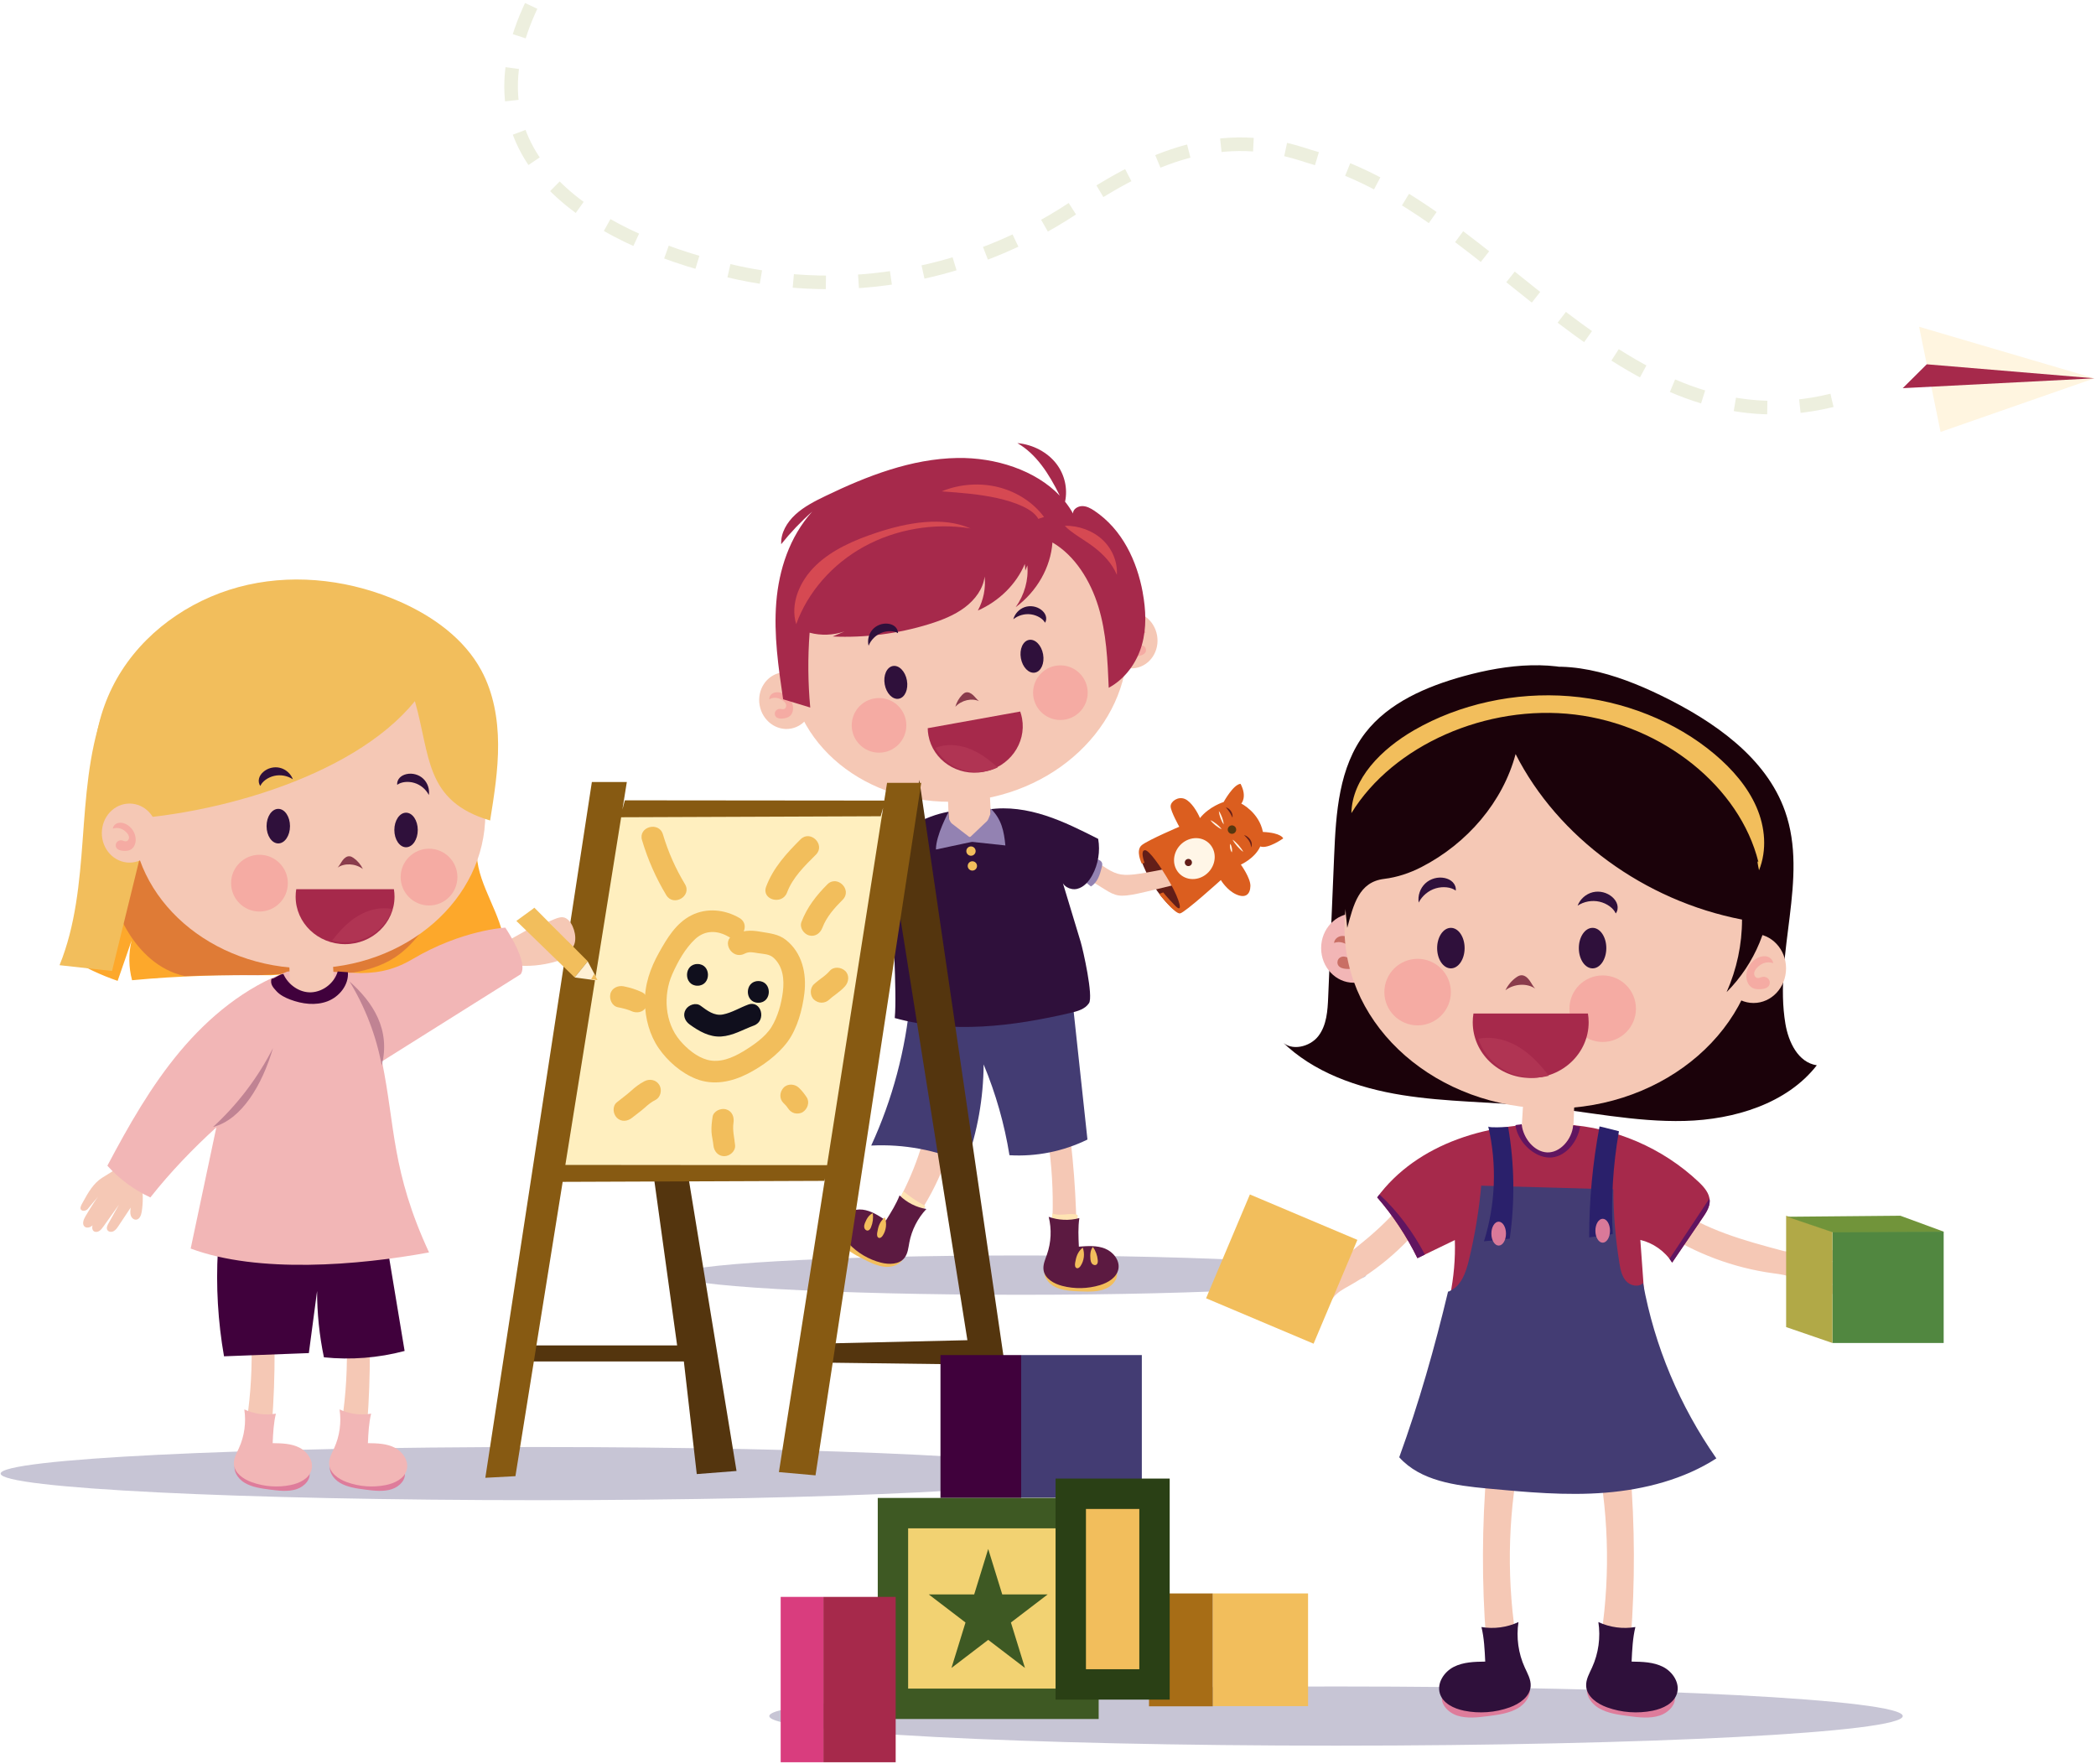
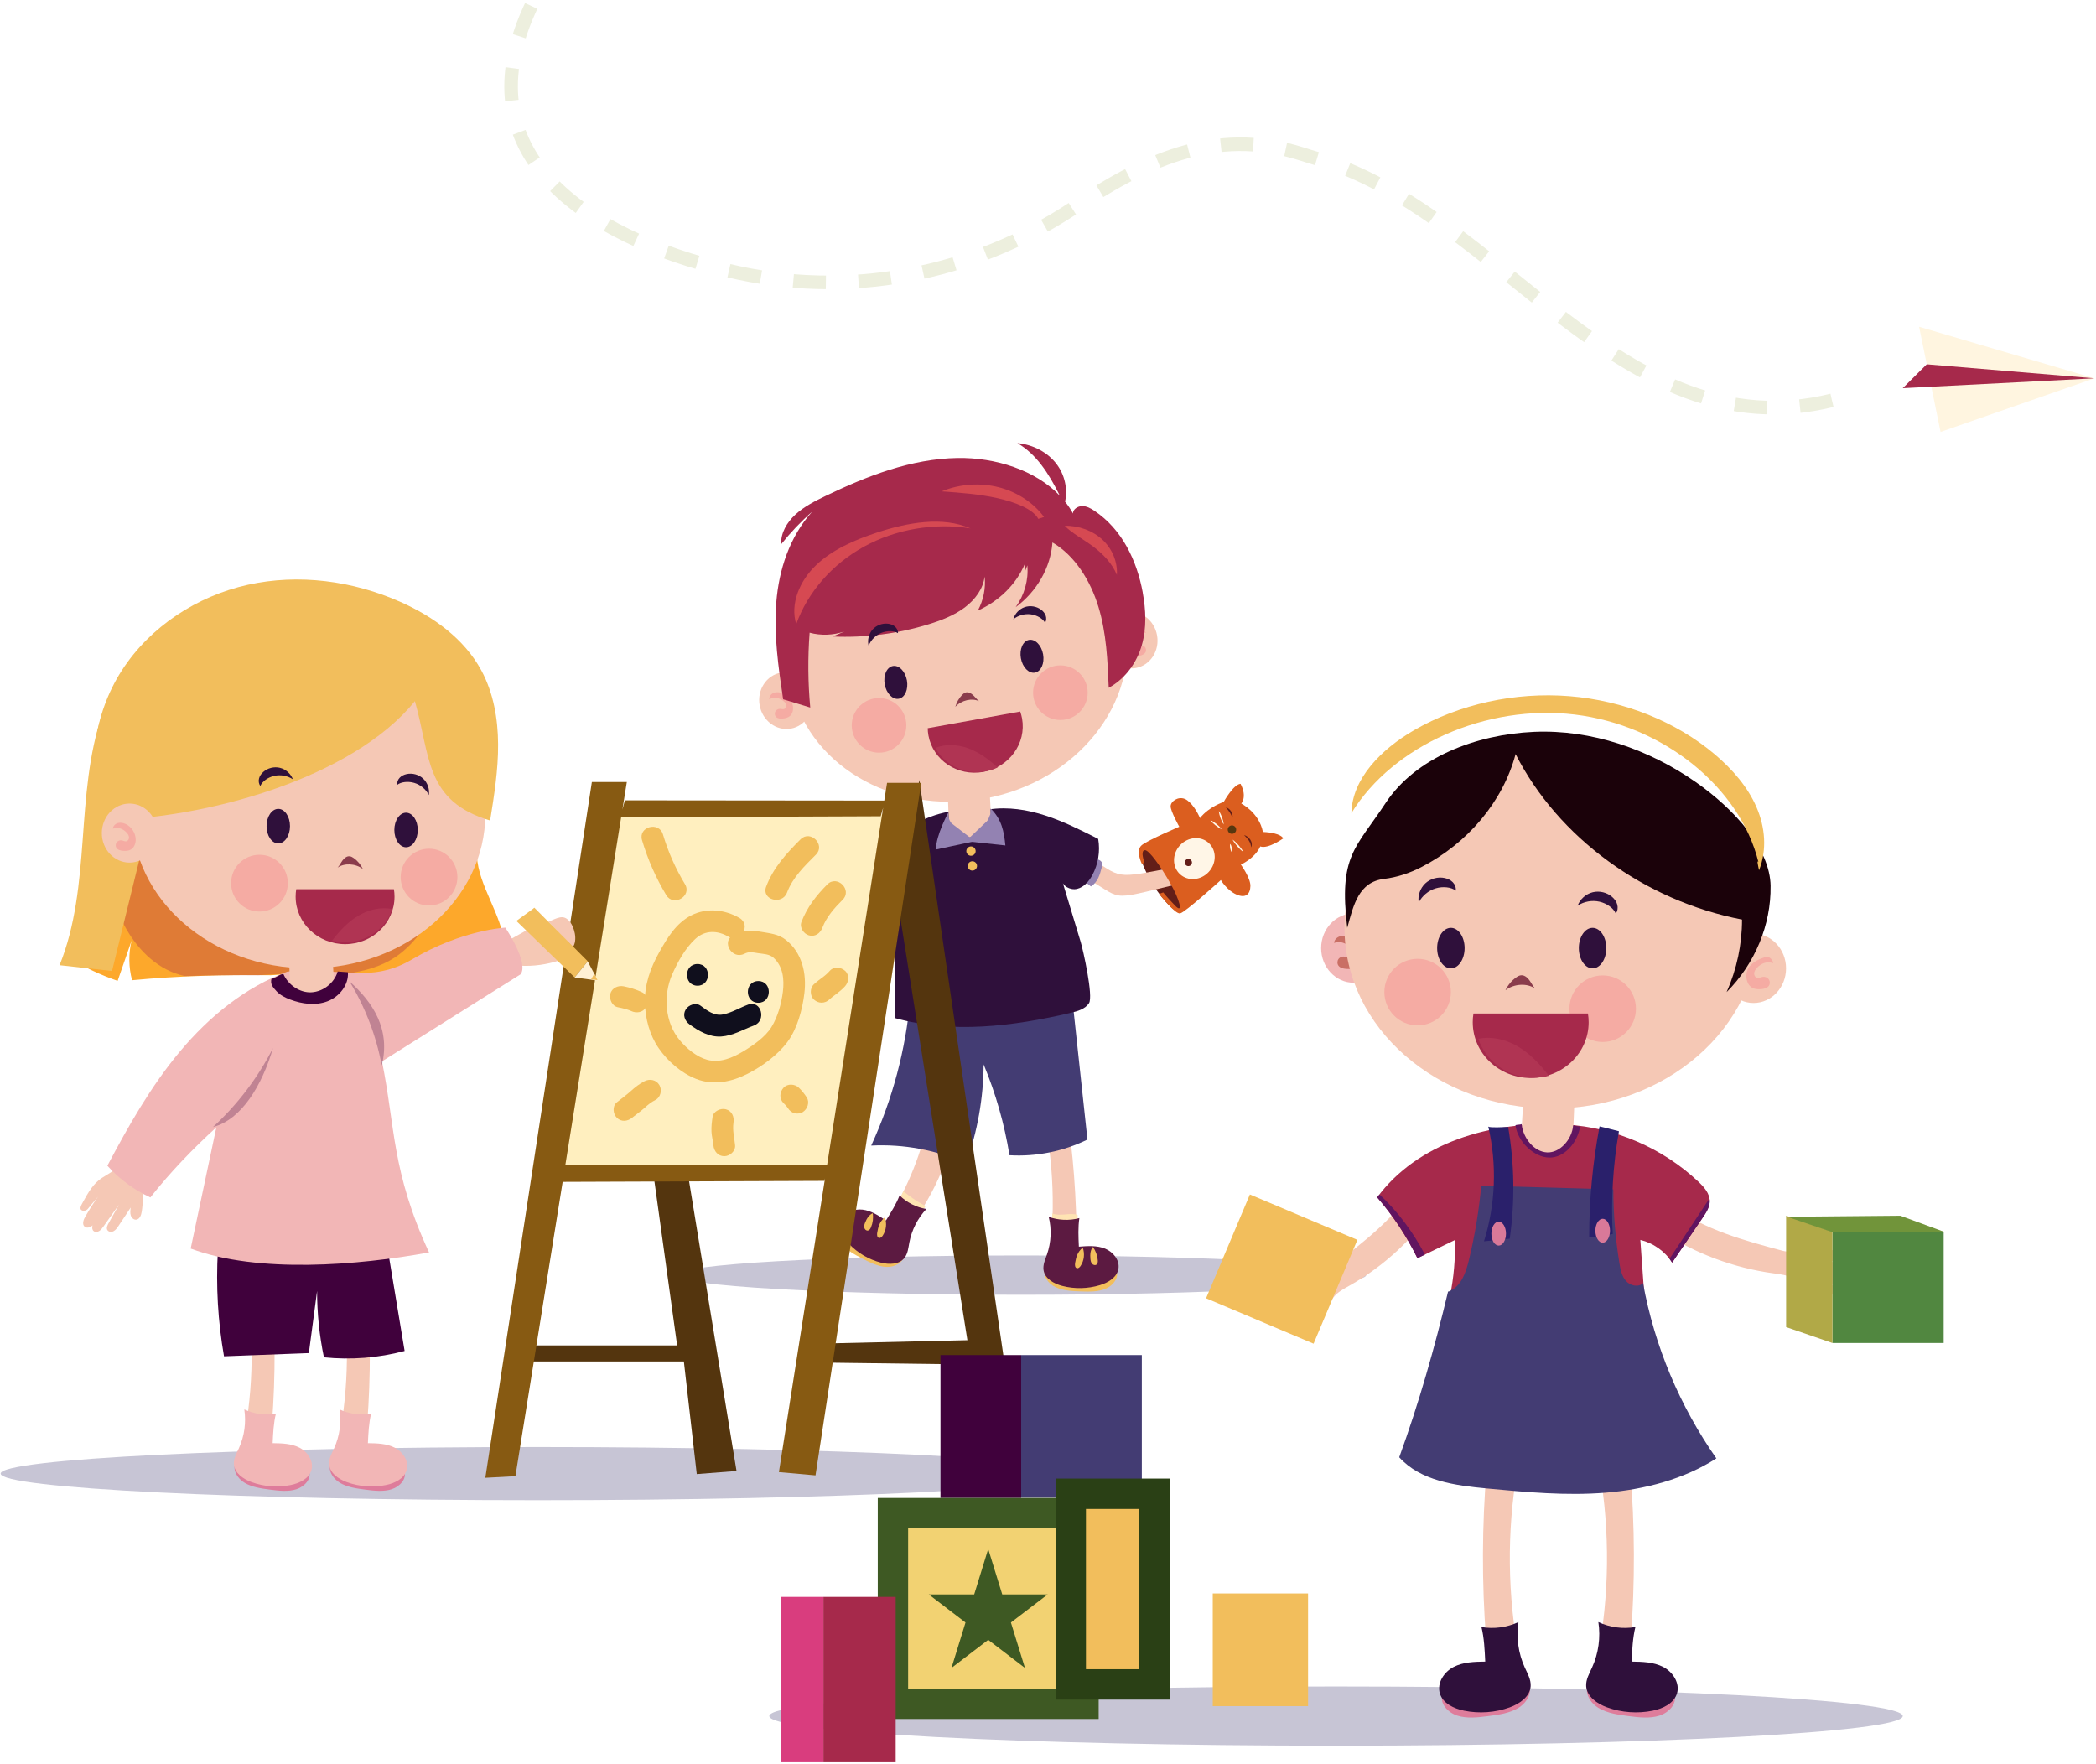
<svg xmlns="http://www.w3.org/2000/svg" width="771" height="649" viewBox="0 0 771 649" fill="none">
  <path opacity="0.3" d="M0.236 542.055C0.236 547.452 88.7 551.833 197.829 551.833C306.958 551.833 395.416 547.452 395.416 542.055C395.416 536.658 306.953 532.277 197.829 532.277C88.705 532.277 0.236 536.653 0.236 542.055Z" fill="#433C73" />
  <path opacity="0.3" d="M282.979 631.24C282.979 637.25 376.31 642.125 491.45 642.125C606.589 642.125 699.915 637.25 699.915 631.24C699.915 625.231 606.584 620.356 491.45 620.356C376.315 620.356 282.979 625.226 282.979 631.24Z" fill="#433C73" />
  <path opacity="0.3" d="M248.745 469.045C248.745 473.042 305.554 476.278 375.634 476.278C445.715 476.278 502.524 473.037 502.524 469.045C502.524 465.053 445.715 461.811 375.634 461.811C305.554 461.811 248.745 465.048 248.745 469.045Z" fill="#433C73" />
  <path d="M599.664 540.49C601.387 561.2 601.461 582.049 599.882 602.77C599.754 604.415 599.594 606.134 598.701 607.523C596.525 610.897 591.568 610.53 587.626 609.758C592.015 587.074 592.281 563.59 588.403 540.809" fill="#F5C8B5" />
  <path d="M615.924 623.427C616.946 626.615 613.988 629.942 610.419 631.081C606.85 632.22 602.903 631.746 599.142 631.262C595.302 630.767 591.312 630.224 588.105 628.313C584.897 626.402 582.738 622.703 584.201 619.563" fill="#DE7C9B" />
  <path d="M601.573 598.49C596.988 599.278 592.169 598.634 587.951 596.665C588.812 602.301 587.999 608.188 585.632 613.373C584.626 615.581 583.312 617.812 583.461 620.233C583.701 624.098 587.504 626.722 591.142 628.036C596.493 629.968 602.376 630.399 607.946 629.266C611.717 628.499 615.776 626.578 616.877 622.889C618.01 619.089 615.318 614.991 611.791 613.17C608.265 611.355 604.137 611.259 600.174 611.206C600.382 606.836 600.584 602.461 601.568 598.485L601.573 598.49Z" fill="#2F103B" />
  <path d="M546.844 540.49C545.12 561.2 545.046 582.049 546.626 602.77C546.753 604.415 546.913 606.134 547.807 607.523C549.982 610.897 554.94 610.53 558.881 609.758C554.493 587.074 554.227 563.59 558.105 540.809" fill="#F5C8B5" />
  <path d="M530.583 623.427C529.562 626.615 532.519 629.942 536.088 631.081C539.658 632.22 543.604 631.746 547.365 631.262C551.206 630.767 555.195 630.224 558.402 628.313C561.61 626.402 563.77 622.703 562.307 619.563" fill="#DE7C9B" />
  <path d="M544.934 598.49C549.519 599.278 554.339 598.634 558.557 596.665C557.695 602.301 558.509 608.188 560.876 613.373C561.881 615.581 563.195 617.812 563.046 620.233C562.807 624.098 559.003 626.722 555.365 628.036C550.014 629.968 544.131 630.399 538.562 629.266C534.79 628.499 530.732 626.578 529.631 622.889C528.498 619.089 531.189 614.991 534.716 613.17C538.243 611.355 542.37 611.259 546.333 611.206C546.126 606.836 545.924 602.461 544.94 598.485L544.934 598.49Z" fill="#2F103B" />
-   <path d="M557.748 247.795C575.094 241.525 594.525 247.811 611.063 255.864C630.446 265.306 649.664 278.629 656.627 298.424C665.372 323.28 652.404 350.686 656.749 376.591C657.867 383.25 661.377 390.813 668.303 391.857C657.34 405.94 638.026 411.838 619.744 412.327C601.456 412.817 583.408 408.777 565.217 406.946C548.754 405.285 532.094 405.429 515.764 402.816C499.434 400.202 483.008 394.475 471.497 383.037C474.928 386.795 481.859 385.139 484.944 381.116C488.029 377.092 488.359 371.764 488.567 366.771C489.295 349.451 490.024 332.132 490.758 314.807C491.423 299.03 492.46 282.184 502.269 269.517C510.806 258.493 524.663 252.516 538.397 248.726C554.429 244.303 572.211 242.371 587.376 249.051" fill="#1B020A" />
  <path d="M660.765 459.161C663.356 457.287 666.249 455.834 669.303 454.881C670.468 454.519 671.984 454.333 672.686 455.334C673.234 456.111 672.92 457.255 672.244 457.926C671.569 458.597 670.627 458.916 669.718 459.209C672.287 459.592 674.861 459.975 677.43 460.364C678.308 460.497 679.223 460.646 679.92 461.194C680.617 461.742 680.957 462.839 680.404 463.536C679.893 464.175 678.941 464.175 678.127 464.121C675.627 463.946 673.133 463.775 670.632 463.6C673.744 464.175 676.856 464.75 679.968 465.319C680.68 465.452 681.415 465.59 682.021 465.99C682.627 466.389 683.074 467.123 682.909 467.831C682.75 468.529 682.058 468.992 681.356 469.109C680.654 469.226 679.941 469.061 679.244 468.896C676.18 468.167 673.117 467.443 670.053 466.714C673.388 467.161 676.696 467.826 679.952 468.71C680.696 468.912 681.457 469.135 682.058 469.614C682.659 470.093 683.058 470.908 682.845 471.648C682.473 472.909 680.787 473.09 679.478 472.962C676.356 472.648 671.409 472.201 668.468 471.115C670.664 471.658 673.707 472.606 676.633 473.33C677.399 473.521 678.079 474.266 678.085 475.054C678.09 476.326 676.473 476.14 675.202 476.06C671.537 475.842 667.68 475.56 664.611 473.548C662.845 472.393 661.313 471.254 659.483 470.205C657.34 468.976 654.797 468.715 652.35 468.38C637.685 466.394 623.483 461.072 611.126 452.933C612.547 449.905 613.972 446.871 615.392 443.842C627.206 452.406 641.653 456.329 655.749 460.087C657.776 460.624 659.547 460.465 660.776 459.155L660.765 459.161Z" fill="#F5C8B5" />
  <path d="M484.944 466.581C481.8 465.612 478.529 465.175 475.311 465.303C474.082 465.351 472.598 465.708 472.327 466.974C472.12 467.959 472.854 469.008 473.747 469.444C474.641 469.881 475.641 469.865 476.604 469.838C474.354 471.147 472.098 472.457 469.848 473.771C469.082 474.218 468.279 474.697 467.848 475.507C467.417 476.316 467.518 477.545 468.306 478.051C469.029 478.519 469.923 478.173 470.662 477.827C472.928 476.757 475.194 475.687 477.46 474.612C474.779 476.31 471.694 477.604 469.013 479.302C468.396 479.69 467.763 480.095 467.359 480.717C466.949 481.34 466.816 482.245 467.242 482.905C467.657 483.554 468.487 483.778 469.189 483.645C469.891 483.512 470.705 483.155 471.332 482.804C474.412 481.079 477.3 480.334 479.875 478.498C476.79 480.228 471.231 483.299 470.859 484.007C470.487 484.715 470.077 485.162 470.38 485.944C470.62 486.551 471.8 487.067 472.971 486.466C475.763 485.029 480.077 482.538 482.402 480.382C480.561 481.723 478.088 483.767 475.636 485.55C474.992 486.019 474.646 487.019 474.955 487.818C475.444 489.111 476.88 488.339 478.034 487.807C481.37 486.269 484.715 484.672 486.949 481.734C488.258 480.009 489.136 479.025 490.439 477.311C491.965 475.299 494.237 474.123 496.391 472.909C509.311 465.644 520.503 455.164 528.886 442.485C526.381 439.925 523.875 437.365 521.375 434.805C513.673 447.717 501.705 456.867 490.003 465.729C488.322 467.001 486.604 467.475 484.949 466.586L484.944 466.581Z" fill="#F5C8B5" />
  <path d="M575.929 413.658C594.009 414.685 611.643 422.291 624.808 434.735C626.834 436.652 628.882 438.967 628.903 441.756C628.919 444.002 627.611 446.014 626.345 447.866C622.589 453.386 618.834 458.905 615.079 464.43C612.44 460.209 607.983 457.165 603.387 456.095C603.983 464.366 604.579 472.643 605.174 480.914C581.243 479.498 557.307 478.083 533.376 476.667C534.769 469.928 535.37 463.025 535.158 456.148C530.567 458.368 525.971 460.587 521.381 462.807C517.445 454.754 512.455 447.217 506.588 440.447C521.126 420.721 547.876 412.061 575.924 413.658H575.929Z" fill="#A6294B" />
  <path d="M579.206 403.396C578.929 410.47 578.647 417.543 578.371 424.622C571.988 424.255 565.61 423.888 559.227 423.521C559.647 416.458 560.073 409.395 560.493 402.326" fill="#F5C8B5" />
  <path d="M497.928 361.491C504.532 361.491 509.886 355.789 509.886 348.754C509.886 341.72 504.532 336.017 497.928 336.017C491.324 336.017 485.971 341.72 485.971 348.754C485.971 355.789 491.324 361.491 497.928 361.491Z" fill="#F2B6B6" />
  <path d="M490.721 346.843C490.822 345.688 491.79 344.73 492.907 344.416C494.024 344.102 495.237 344.347 496.285 344.837C498.79 346.013 500.524 348.685 500.583 351.458C500.62 353.167 499.944 355.008 498.466 355.86C497.476 356.429 496.279 356.483 495.141 356.392C494.067 356.307 492.875 356.03 492.285 355.131C491.816 354.417 491.87 353.417 492.38 352.735C492.891 352.054 493.811 351.724 494.646 351.889C495.279 352.017 495.886 352.4 496.519 352.294C497.274 352.161 497.753 351.32 497.705 350.553C497.657 349.787 497.2 349.105 496.673 348.541C495.2 346.955 493.051 346.018 490.726 346.843H490.721Z" fill="#C96F65" />
  <path d="M570.759 407.776C612.842 407.776 646.957 378.015 646.957 341.302C646.957 304.59 612.842 274.829 570.759 274.829C528.676 274.829 494.561 304.59 494.561 341.302C494.561 378.015 528.676 407.776 570.759 407.776Z" fill="#F5C8B5" />
  <path d="M564.674 363.636C563.828 362.715 563.286 361.528 562.536 360.517C561.786 359.506 560.69 358.628 559.493 358.745C558.849 358.809 558.264 359.149 557.727 359.527C556.062 360.703 554.684 362.343 553.77 364.243C557.094 361.741 561.833 361.635 564.674 363.636Z" fill="#8A3C4C" />
  <path d="M645.031 368.943C651.635 368.943 656.989 363.24 656.989 356.206C656.989 349.171 651.635 343.469 645.031 343.469C638.427 343.469 633.073 349.171 633.073 356.206C633.073 363.24 638.427 368.943 645.031 368.943Z" fill="#F5C8B5" />
-   <path d="M652.244 354.295C652.143 353.14 651.175 352.182 650.058 351.868C648.941 351.554 647.728 351.799 646.68 352.288C644.175 353.465 642.441 356.137 642.382 358.91C642.345 360.618 643.02 362.46 644.499 363.311C645.488 363.881 646.685 363.934 647.824 363.844C648.898 363.759 650.09 363.482 650.68 362.582C651.148 361.869 651.095 360.868 650.584 360.187C650.074 359.506 649.153 359.176 648.318 359.341C647.685 359.468 647.079 359.852 646.446 359.745C645.691 359.612 645.212 358.771 645.26 358.005C645.308 357.238 645.765 356.557 646.292 355.993C647.765 354.407 649.914 353.47 652.239 354.295H652.244Z" fill="#F5ABA3" />
+   <path d="M652.244 354.295C652.143 353.14 651.175 352.182 650.058 351.868C644.175 353.465 642.441 356.137 642.382 358.91C642.345 360.618 643.02 362.46 644.499 363.311C645.488 363.881 646.685 363.934 647.824 363.844C648.898 363.759 650.09 363.482 650.68 362.582C651.148 361.869 651.095 360.868 650.584 360.187C650.074 359.506 649.153 359.176 648.318 359.341C647.685 359.468 647.079 359.852 646.446 359.745C645.691 359.612 645.212 358.771 645.26 358.005C645.308 357.238 645.765 356.557 646.292 355.993C647.765 354.407 649.914 353.47 652.239 354.295H652.244Z" fill="#F5ABA3" />
  <path d="M585.818 356.206C588.608 356.206 590.871 352.87 590.871 348.754C590.871 344.639 588.608 341.302 585.818 341.302C583.027 341.302 580.764 344.639 580.764 348.754C580.764 352.87 583.027 356.206 585.818 356.206Z" fill="#2F103B" />
  <path d="M533.695 356.206C536.486 356.206 538.748 352.87 538.748 348.754C538.748 344.639 536.486 341.302 533.695 341.302C530.904 341.302 528.642 344.639 528.642 348.754C528.642 352.87 530.904 356.206 533.695 356.206Z" fill="#2F103B" />
  <path d="M589.541 383.282C596.298 383.282 601.775 377.801 601.775 371.04C601.775 364.279 596.298 358.798 589.541 358.798C582.784 358.798 577.307 364.279 577.307 371.04C577.307 377.801 582.784 383.282 589.541 383.282Z" fill="#F5ABA3" />
  <path d="M584.02 415.877L579.259 417.251L574.435 423.579L568.307 425.08L562.11 422.009L559.701 418.033L558.461 415.68L556.371 419.012L556.179 426.709L564.525 430.366L583.174 428.535L584.02 415.877Z" fill="#A6294B" />
  <path d="M521.461 377.177C528.217 377.177 533.695 371.696 533.695 364.935C533.695 358.174 528.217 352.693 521.461 352.693C514.704 352.693 509.226 358.174 509.226 364.935C509.226 371.696 514.704 377.177 521.461 377.177Z" fill="#F5ABA3" />
  <path d="M535.482 327.602C535.647 326.49 535.184 325.335 534.402 324.526C533.62 323.717 532.557 323.222 531.455 322.982C528.934 322.429 526.163 323.19 524.28 324.957C522.397 326.724 521.461 329.449 521.854 331.999C523.131 329.502 525.455 327.565 528.142 326.766C530.828 325.968 533.833 326.319 535.477 327.602H535.482Z" fill="#2F103B" />
  <path d="M594.339 336.012C595.031 335.123 595.195 333.893 594.913 332.802C594.632 331.711 593.945 330.758 593.105 330.008C591.179 328.283 588.392 327.586 585.881 328.204C583.376 328.821 581.222 330.732 580.312 333.148C582.647 331.599 585.626 331.056 588.36 331.679C591.094 332.302 593.541 334.09 594.339 336.012Z" fill="#2F103B" />
  <path d="M541.738 376.038C541.738 387.354 551.285 396.524 563.057 396.524C574.828 396.524 584.376 387.354 584.376 376.038C584.376 374.941 584.286 373.866 584.11 372.818H541.998C541.828 373.866 541.732 374.941 541.732 376.038H541.738Z" fill="#A6294B" />
  <path d="M558.083 384.783C553.785 382.324 548.626 381.11 543.807 382.111C546.535 390.409 554.605 396.423 564.142 396.423C566.073 396.423 567.945 396.173 569.722 395.71C566.477 391.447 562.732 387.444 558.083 384.783Z" fill="#B03453" />
  <path d="M651.297 325.931C651.489 340.19 645.579 354.449 635.127 364.94C638.866 356.499 640.802 347.381 640.792 338.258C604.877 331.312 573.089 308.079 557.504 277.378C552.849 294.863 539.844 310.219 522.854 318.953C518.546 321.167 513.923 322.711 509.147 323.291C499.785 324.43 497.891 332.818 495.577 341.297C492.381 314.674 498.625 312.14 509.71 295.358C520.796 278.576 542.972 270.155 564.222 269.208C585.472 268.26 606.557 275.691 623.547 287.523C638.361 297.838 651.122 312.385 651.303 325.925L651.297 325.931Z" fill="#1B020A" />
  <path d="M646.829 317.138C639.978 289.46 611.712 266.744 579.264 262.837C546.823 258.93 512.445 274.11 497.099 299.11C497.354 286.464 508.014 275.606 520.184 268.58C536.833 258.972 557.355 254.48 577.286 256.082C597.222 257.684 616.43 265.36 630.749 277.453C637.292 282.977 642.888 289.482 646.106 296.885C649.324 304.289 650.026 312.646 647.053 320.124C646.622 318.117 646.185 316.105 646.824 317.133L646.829 317.138Z" fill="#F2BE5C" />
  <path d="M481.162 586.137H446.103V627.589H481.162V586.137Z" fill="#F2BE5C" />
  <path d="M499.305 456.077L459.764 439.372L443.651 477.56L483.192 494.265L499.305 456.077Z" fill="#F2BE5C" />
-   <path d="M446.103 586.137H422.651V627.653H446.103V586.137Z" fill="#A76D16" />
  <path d="M578.69 413.94C578.201 419.268 573.748 424.106 569.105 423.904C564.461 423.702 560.328 418.89 559.706 413.477C559.264 413.77 557.887 413.637 557.445 413.929C558.333 420.173 564.371 425.687 569.855 425.799C575.339 425.911 580.163 420.593 581.249 414.392C580.227 414.281 579.653 414.217 578.69 413.945V413.94Z" fill="#611560" />
  <path d="M628.909 441.761C628.909 441.447 628.877 441.144 628.824 440.84C623.925 448.244 619.02 455.648 614.121 463.046C614.467 463.493 614.792 463.956 615.089 464.436C618.845 458.916 622.6 453.396 626.356 447.872C627.616 446.014 628.93 444.002 628.914 441.761H628.909Z" fill="#611560" />
  <path d="M521.391 462.812C522.306 462.37 523.221 461.929 524.141 461.481C519.833 453.285 514.237 445.673 507.434 439.366C507.157 439.723 506.87 440.079 506.604 440.447C512.471 447.222 517.461 454.759 521.397 462.807L521.391 462.812Z" fill="#611560" />
  <path d="M593.445 437.498C593.477 446.61 594.233 455.722 595.706 464.718C596.084 467.033 596.573 469.476 598.137 471.222C599.701 472.968 602.717 473.633 604.382 471.972C608.594 495.221 617.935 517.252 631.35 536.456C619.584 544.067 605.031 547.91 590.546 549.075C576.062 550.241 561.509 548.884 547.041 547.527C535.365 546.43 522.53 544.78 514.7 536.046C521.944 516.118 527.748 495.669 532.673 475.033C532.822 475.107 532.977 475.182 533.094 474.958C537.407 473.26 539.184 468.204 540.28 463.696C542.578 454.264 544.147 444.657 544.961 434.986C544.929 435.369 544.902 435.757 544.87 436.141L593.44 437.493L593.445 437.498Z" fill="#433C73" />
  <path d="M595.515 416.112C593.318 428.577 592.552 441.293 593.238 453.934C590.35 454.344 587.461 454.754 584.573 455.169C584.562 441.479 585.839 427.795 588.382 414.344C589.419 414.579 590.456 414.813 595.52 416.117L595.515 416.112Z" fill="#2A206B" />
  <path d="M554.759 414.547C557.099 428.103 557.296 442.033 555.339 455.648C552.184 455.967 549.03 456.287 545.876 456.606C550.136 443.012 550.69 428.279 547.45 414.408C547.897 414.616 548.344 414.824 554.753 414.547H554.759Z" fill="#2A206B" />
  <path d="M589.541 457.112C591.025 457.112 592.227 455.143 592.227 452.715C592.227 450.287 591.025 448.319 589.541 448.319C588.058 448.319 586.855 450.287 586.855 452.715C586.855 455.143 588.058 457.112 589.541 457.112Z" fill="#D97999" />
  <path d="M551.28 458.176C552.764 458.176 553.966 456.208 553.966 453.78C553.966 451.352 552.764 449.383 551.28 449.383C549.797 449.383 548.594 451.352 548.594 453.78C548.594 456.208 549.797 458.176 551.28 458.176Z" fill="#D97999" />
  <path d="M714.968 453.05H674.037V494.008H714.968V453.05Z" fill="#518740" />
  <path d="M657.015 447.196V488.153L674.037 494.008V453.05" fill="#B1A947" />
  <path d="M674.202 453.295L657.356 447.574L699.042 447.196L714.968 453.05" fill="#71943A" />
  <path d="M424.927 313.737C424.177 312.811 423.39 311.858 422.395 311.368C421.401 310.879 420.129 311.001 419.502 311.986C418.794 313.103 419.183 314.737 419.656 316.073C422.028 322.817 425.848 328.901 430.64 333.569C431.603 334.506 432.933 335.426 433.959 334.697C434.582 334.255 434.842 333.303 434.768 332.424C434.699 331.546 434.353 330.721 433.997 329.928C431.316 323.967 428.337 317.936 424.922 313.731L424.927 313.737Z" fill="#631E18" />
  <path d="M435.64 315.967C436.55 313.503 437.858 311.187 439.502 309.143C440.13 308.361 441.077 307.541 442.013 307.903C442.742 308.185 443.05 309.106 442.901 309.873C442.747 310.639 442.252 311.288 441.768 311.9C443.694 310.985 445.624 310.069 447.55 309.154C448.204 308.84 448.901 308.521 449.625 308.579C450.348 308.638 451.082 309.229 451.024 309.952C450.97 310.623 450.321 311.059 449.736 311.395C447.954 312.422 446.172 313.444 444.39 314.471C446.773 313.439 449.156 312.401 451.539 311.368C452.087 311.129 452.651 310.889 453.247 310.884C453.843 310.879 454.481 311.177 454.699 311.73C454.912 312.273 454.651 312.912 454.226 313.311C453.8 313.71 453.236 313.928 452.688 314.131C450.268 315.041 447.848 315.946 445.428 316.856C447.906 315.632 450.465 314.572 453.082 313.684C453.678 313.481 454.3 313.284 454.933 313.338C455.566 313.391 456.204 313.758 456.396 314.359C456.72 315.387 455.651 316.286 454.704 316.797C452.433 318.011 448.859 319.975 446.359 320.582C448.103 319.948 450.609 319.198 452.933 318.351C453.545 318.128 454.348 318.325 454.71 318.862C455.295 319.73 454.109 320.337 453.204 320.869C450.609 322.397 447.853 323.972 444.837 324.004C443.109 324.025 441.539 323.951 439.816 324.073C437.795 324.217 435.991 324.536 434.018 325.01C405.512 331.855 414.534 330.849 397.358 321.87C396.943 319.155 400.124 317.42 399.709 314.705C413.231 323.121 408.986 323.461 432.646 318.894C434.337 318.57 435.406 317.415 435.646 315.962L435.64 315.967Z" fill="#F5C8B5" />
  <path d="M294.271 343.368C291.628 342.814 288.926 342.708 286.303 343.054C285.303 343.187 284.117 343.591 283.989 344.645C283.894 345.465 284.575 346.268 285.335 346.556C286.096 346.843 286.915 346.758 287.697 346.662C285.958 347.902 284.213 349.148 282.473 350.388C281.883 350.809 281.261 351.266 280.968 351.958C280.676 352.65 280.856 353.651 281.532 354.002C282.16 354.327 282.862 353.981 283.442 353.64C285.213 352.592 286.984 351.548 288.755 350.5C286.692 352.091 284.271 353.385 282.208 354.971C281.734 355.333 281.25 355.716 280.963 356.254C280.676 356.791 280.638 357.542 281.032 358.047C281.42 358.548 282.117 358.665 282.681 358.505C283.245 358.345 283.883 357.989 284.367 357.659C286.75 356.014 289.059 355.189 291.027 353.491C288.638 355.136 284.325 358.069 284.075 358.675C283.825 359.282 283.521 359.676 283.83 360.299C284.069 360.778 285.075 361.108 285.984 360.533C288.16 359.149 291.495 356.786 293.234 354.848C291.83 356.083 289.963 357.941 288.096 359.586C287.607 360.017 287.399 360.858 287.708 361.491C288.208 362.513 289.319 361.773 290.224 361.246C292.835 359.74 295.447 358.18 297.048 355.604C297.99 354.093 298.628 353.225 299.564 351.724C300.66 349.962 302.426 348.829 304.096 347.674C314.107 340.76 322.463 331.344 328.352 320.347C326.112 318.442 323.873 316.542 321.628 314.636C316.309 325.771 307.218 334.16 298.325 342.282C297.048 343.447 295.676 343.964 294.261 343.362L294.271 343.368Z" fill="#F5C8B5" />
  <path d="M315.251 322.46C314.618 323.36 313.804 324.132 312.868 324.712C314.745 327.299 316.623 329.88 318.501 332.467C318.894 333.005 319.336 333.579 319.979 333.75C320.815 333.968 321.687 333.382 322.091 332.621C322.495 331.86 322.543 330.966 322.581 330.104C320.442 327.879 318.41 325.548 315.251 322.46Z" fill="#9382B2" />
  <path d="M403.204 315.908C404.087 316.175 405.092 316.558 405.379 317.436C405.555 317.968 405.411 318.543 405.268 319.086C404.917 320.417 404.56 321.758 403.954 322.998C403.347 324.238 402.47 325.377 401.284 326.069C400.411 325.377 399.539 324.685 398.667 323.988" fill="#9382B2" />
  <path d="M362.06 293.784C396.055 287.658 419.286 258.65 413.948 228.993C408.61 199.337 376.724 180.262 342.729 186.388C308.735 192.515 285.504 221.523 290.842 251.18C296.18 280.836 328.065 299.911 362.06 293.784Z" fill="#F5C8B5" />
  <path d="M360.139 257.913C359.32 257.296 358.714 256.412 357.958 255.704C357.203 254.996 356.192 254.448 355.24 254.714C354.73 254.858 354.304 255.22 353.926 255.603C352.756 256.796 351.879 258.323 351.416 259.989C353.735 257.482 357.549 256.71 360.134 257.913H360.139Z" fill="#8A3C4C" />
  <path d="M417.803 245.711C423.137 244.75 426.633 239.364 425.61 233.682C424.587 228 419.434 224.174 414.099 225.135C408.765 226.096 405.27 231.482 406.293 237.164C407.315 242.846 412.469 246.672 417.803 245.711Z" fill="#F5C8B5" />
  <path d="M421.496 232.854C421.246 231.934 420.321 231.3 419.379 231.21C418.438 231.119 417.491 231.492 416.714 232.04C414.858 233.355 413.847 235.766 414.204 238.012C414.422 239.396 415.236 240.791 416.555 241.259C417.438 241.573 418.411 241.44 419.315 241.206C420.172 240.982 421.092 240.583 421.438 239.769C421.709 239.125 421.523 238.326 421.012 237.847C420.502 237.373 419.709 237.235 419.06 237.496C418.565 237.693 418.135 238.092 417.608 238.092C416.975 238.092 416.47 237.485 416.395 236.857C416.326 236.229 416.597 235.612 416.938 235.079C417.901 233.584 419.496 232.514 421.496 232.844V232.854Z" fill="#F5ABA3" />
  <path d="M290.944 268.003C296.279 267.042 299.774 261.657 298.751 255.975C297.728 250.293 292.575 246.466 287.241 247.427C281.907 248.389 278.411 253.774 279.434 259.456C280.457 265.138 285.61 268.965 290.944 268.003Z" fill="#F5C8B5" />
  <path d="M282.984 257.232C282.894 256.285 283.543 255.369 284.399 254.954C285.256 254.539 286.272 254.56 287.186 254.805C289.383 255.39 291.171 257.296 291.623 259.526C291.899 260.899 291.623 262.485 290.553 263.39C289.835 263.992 288.878 264.21 287.947 264.306C287.064 264.396 286.064 264.343 285.452 263.699C284.974 263.193 284.867 262.379 285.181 261.751C285.495 261.128 286.192 260.724 286.889 260.74C287.415 260.75 287.963 260.974 288.458 260.793C289.048 260.575 289.314 259.829 289.16 259.217C289.006 258.605 288.538 258.121 288.032 257.743C286.612 256.678 284.74 256.231 282.979 257.237L282.984 257.232Z" fill="#F5ABA3" />
  <path d="M380.694 247.415C382.949 247.009 384.292 243.984 383.694 240.66C383.096 237.336 380.782 234.971 378.527 235.377C376.272 235.784 374.929 238.808 375.527 242.132C376.126 245.456 378.439 247.821 380.694 247.415Z" fill="#2F103B" />
  <path d="M330.603 257.026C332.859 256.619 334.202 253.595 333.603 250.271C333.005 246.947 330.692 244.582 328.437 244.988C326.182 245.395 324.839 248.419 325.437 251.743C326.035 255.067 328.348 257.432 330.603 257.026Z" fill="#2F103B" />
  <path d="M390.055 264.843C395.601 264.843 400.097 260.344 400.097 254.794C400.097 249.244 395.601 244.745 390.055 244.745C384.508 244.745 380.012 249.244 380.012 254.794C380.012 260.344 384.508 264.843 390.055 264.843Z" fill="#F5ABA3" />
  <path d="M323.346 276.862C328.893 276.862 333.389 272.363 333.389 266.813C333.389 261.263 328.893 256.764 323.346 256.764C317.8 256.764 313.304 261.263 313.304 266.813C313.304 272.363 317.8 276.862 323.346 276.862Z" fill="#F5ABA3" />
  <path d="M361.714 283.941C371.225 282.227 377.602 273.429 375.959 264.29C375.799 263.406 375.57 262.549 375.278 261.73L341.256 267.861C341.272 268.734 341.352 269.612 341.511 270.501C343.155 279.64 352.203 285.66 361.714 283.946V283.941Z" fill="#A6294B" />
  <path d="M344.07 275.105C347.48 281.413 354.873 285.096 362.576 283.707C364.134 283.425 365.608 282.951 366.98 282.317C363.741 279.342 360.134 276.66 355.99 275.185C352.161 273.823 347.815 273.594 344.07 275.105Z" fill="#B03453" />
  <path d="M384.416 229.075C384.916 228.298 384.954 227.276 384.64 226.409C384.326 225.541 383.693 224.812 382.948 224.264C381.246 223.002 378.911 222.64 376.911 223.332C374.906 224.024 373.294 225.749 372.735 227.793C374.528 226.35 376.922 225.68 379.198 225.983C381.48 226.286 383.613 227.559 384.416 229.07V229.075Z" fill="#2F103B" />
  <path d="M391.081 400.804C394.055 417.602 395.693 434.634 395.97 451.688C395.991 453.04 395.991 454.461 395.363 455.664C393.842 458.586 389.757 458.66 386.48 458.33C388.353 439.457 386.794 420.247 381.9 401.922" fill="#F5C8B5" />
  <path d="M351.857 412.95C348.964 427.273 342.767 440.92 333.761 452.417C331.511 450.858 329.256 449.303 327.006 447.744C334.097 436.428 339.118 423.813 341.735 410.715" fill="#F5C8B5" />
  <path d="M396.4 446.919C396.4 447.845 396.395 448.766 396.39 449.692C394.246 449.793 392.108 449.894 389.964 449.99C389.384 450.017 388.789 450.043 388.225 449.878C387.661 449.713 387.14 449.319 386.98 448.755C386.762 447.999 387.241 447.164 386.985 446.333C390.097 447.579 393.709 445.908 396.4 446.913V446.919Z" fill="#FFE4B3" />
  <path d="M331.096 440.75C331.501 439.904 331.905 439.052 332.309 438.206C334.65 440.154 337.187 441.868 339.862 443.315C340.033 443.406 340.214 443.512 340.288 443.693C340.432 444.05 340.059 444.38 339.735 444.588C339.341 444.838 338.921 445.093 338.458 445.104C337.272 445.136 336.511 443.645 335.325 443.571" fill="#FFE4B3" />
  <path d="M394.587 368.81C396.395 385.597 398.204 402.385 400.012 419.172C391.156 423.521 381.172 425.527 371.326 424.936C369.48 413.482 366.283 402.246 361.82 391.537C361.751 403.902 359.56 416.255 355.363 427.885C344.453 423.02 332.394 420.774 320.469 421.386C328.288 404.407 333.166 386.076 334.831 367.458" fill="#433C73" />
  <path d="M363.778 297.737C370.757 296.694 377.916 297.827 384.629 300.01C391.337 302.192 397.661 305.391 403.959 308.574C404.762 313.119 403.975 317.931 401.762 321.981C400.533 324.233 398.698 326.367 396.209 326.963C393.72 327.56 390.64 325.925 390.523 323.36C392.853 331.056 395.182 338.748 397.512 346.444C398.39 349.35 402.246 366.468 400.581 369.007C399.156 371.184 396.395 371.971 393.863 372.562C372.618 377.544 350.15 380.328 329.128 374.473C330.059 364.317 327.969 340.398 328.9 330.242C328.038 332.164 326.182 333.606 324.107 333.963C320.405 330.418 317.011 326.548 313.99 322.407C312.857 320.858 311.745 318.83 312.649 317.138C313.118 316.27 314.017 315.738 314.873 315.254C320.181 312.23 325.49 309.207 330.804 306.184C335.065 303.757 339.363 301.319 344.028 299.818C352.129 297.215 360.842 297.599 363.788 297.732L363.778 297.737Z" fill="#2F103B" />
  <path d="M363.996 290.307C364.304 296.108 364.607 301.915 364.916 307.717C359.671 307.898 354.427 308.079 349.187 308.265C348.996 302.458 348.809 296.651 348.618 290.85" fill="#F5C8B5" />
  <path d="M364.368 297.359C364.384 298.919 364.373 299.36 364.198 299.712C363.714 300.675 363.661 301.468 362.921 302.171C360.373 304.592 357.825 307.009 355.278 309.431C360.123 309.952 364.969 310.469 369.82 310.99C369.31 305.785 368.469 301.378 364.373 297.364L364.368 297.359Z" fill="#9382B2" />
  <path d="M348.879 298.796C348.879 298.796 348.767 300.478 348.942 300.824C349.139 301.207 349.426 302.384 350.23 303.006C353.012 305.151 355.799 307.296 358.581 309.441C353.815 310.458 349.043 311.469 344.277 312.486C344.251 307.254 348.873 298.791 348.873 298.791L348.879 298.796Z" fill="#9382B2" />
  <path d="M410.64 467.363C411.72 469.891 409.55 472.835 406.72 474.037C403.89 475.235 400.629 475.15 397.518 475.038C394.342 474.926 391.039 474.783 388.273 473.463C385.507 472.148 383.464 469.284 384.416 466.607" fill="#F2BE5C" />
  <path d="M397.028 448.063C393.342 449.059 389.353 448.894 385.757 447.6C386.89 452.14 386.666 457.01 385.124 461.434C384.47 463.312 383.565 465.239 383.868 467.209C384.353 470.349 387.661 472.206 390.736 473.005C395.252 474.181 400.092 474.085 404.566 472.739C407.587 471.829 410.762 469.95 411.385 466.852C412.023 463.658 409.512 460.513 406.496 459.294C403.475 458.075 400.097 458.314 396.853 458.57C396.688 454.983 396.528 451.395 397.034 448.063H397.028Z" fill="#5C1A41" />
  <path d="M309.788 449.985C307.623 451.667 308.027 455.27 309.852 457.67C311.676 460.071 314.506 461.561 317.213 462.95C319.985 464.372 322.873 465.835 325.884 466.011C328.894 466.187 332.049 464.68 332.549 461.897" fill="#F2BE5C" />
  <path d="M330.91 439.723C333.57 442.352 337.059 444.124 340.761 444.721C337.559 448.132 335.352 452.476 334.49 457.058C334.123 459.012 333.947 461.114 332.719 462.684C330.756 465.186 327.017 465.213 324.001 464.436C319.564 463.291 315.479 460.891 312.325 457.575C310.192 455.334 308.405 452.178 309.399 449.186C310.426 446.099 314.117 444.566 317.293 444.955C320.469 445.343 323.24 447.169 325.884 448.947C327.788 445.902 329.692 442.858 330.9 439.723H330.91Z" fill="#5C1A41" />
  <path d="M420.342 217.893C418.209 206.348 412.847 194.761 402.544 187.868C401.214 186.979 399.714 186.149 398.049 186.165C396.384 186.181 394.618 187.384 394.704 188.89C393.852 187.352 392.868 185.909 391.778 184.541C392.789 179.762 391.656 174.652 388.65 170.687C385.39 166.386 379.991 163.501 374.241 162.995C381.124 166.993 385.719 173.992 389.847 182.338C380.89 172.954 366.23 168.228 352.182 168.462C335.176 168.749 318.899 175.104 303.756 182.396C299.777 184.312 295.782 186.34 292.607 189.252C289.431 192.163 287.133 196.113 287.362 200.174C290.771 195.894 294.591 191.876 298.766 188.193C290.388 197.528 286.511 209.627 285.548 221.56C284.585 233.493 286.325 245.405 288.064 257.221C291.388 258.233 294.718 259.249 298.043 260.261C297.197 251.122 297.117 241.908 297.809 232.732C301.958 233.86 306.527 233.674 310.623 232.285C309.181 232.902 307.745 233.515 306.304 234.132C318.235 234.664 330.309 233.115 341.687 229.602C346.378 228.155 351.027 226.334 354.863 223.46C358.703 220.586 361.682 216.53 362.187 212.059C362.65 216.312 361.778 220.703 359.703 224.578C367.544 221.124 373.868 214.848 376.969 207.444C377.033 208.264 377.097 209.084 377.161 209.898C377.405 209.254 377.655 208.61 377.9 207.966C378.384 213.31 376.842 218.819 373.602 223.359C381.453 217.541 386.491 208.669 387.134 199.54C395.4 204.357 401.113 213.581 404.049 223.21C406.986 232.839 407.427 242.967 407.842 252.995C414.039 249.631 418.193 243.633 420.012 237.299C421.831 230.965 421.512 224.296 420.326 217.887L420.342 217.893Z" fill="#A6294B" />
  <path d="M391.666 193.403C396.863 193.302 402.028 195.229 405.608 198.598C409.188 201.973 411.124 206.742 410.831 211.468C409.124 207.338 405.879 203.862 402.145 201.068C398.411 198.268 394.172 196.086 391.666 193.403Z" fill="#D64952" />
  <path d="M381.948 190.875C381.948 190.875 383.358 190.348 384.039 190.167C380.097 184.855 374.033 180.895 367.214 179.192C360.4 177.489 352.889 178.048 346.384 180.746C353.251 181.241 360.15 181.742 366.82 183.227C373.49 184.712 379.985 187.235 381.948 190.875Z" fill="#D64952" />
  <path d="M356.98 194.372C343.698 192.222 329.495 194.654 317.82 201.073C306.144 207.492 297.101 217.839 292.878 229.613C290.58 222.066 294.139 213.693 300.139 207.939C306.139 202.186 314.25 198.657 322.421 195.953C333.777 192.195 346.703 189.853 356.98 194.372Z" fill="#D64952" />
  <path d="M330.309 232.897C330.363 231.976 329.894 231.066 329.198 230.465C328.501 229.863 327.591 229.539 326.671 229.427C324.57 229.166 322.357 229.996 320.953 231.588C319.549 233.174 318.99 235.473 319.506 237.528C320.357 235.388 322.118 233.632 324.251 232.775C326.384 231.918 328.868 231.982 330.309 232.902V232.897Z" fill="#2F103B" />
  <path d="M357.171 314.78C358.117 314.78 358.884 314.013 358.884 313.066C358.884 312.12 358.117 311.352 357.171 311.352C356.225 311.352 355.458 312.12 355.458 313.066C355.458 314.013 356.225 314.78 357.171 314.78Z" fill="#F2BE5C" />
  <path d="M357.677 320.241C358.623 320.241 359.389 319.474 359.389 318.527C359.389 317.581 358.623 316.813 357.677 316.813C356.731 316.813 355.964 317.581 355.964 318.527C355.964 319.474 356.731 320.241 357.677 320.241Z" fill="#F2BE5C" />
  <path d="M325.469 447.77C326.304 449.979 326.001 452.587 324.681 454.541C324.368 455.009 323.868 455.488 323.32 455.35C322.575 455.164 322.543 454.126 322.687 453.37C323.038 451.47 323.384 449.564 325.474 447.77H325.469Z" fill="#F2BE5C" />
  <path d="M398.268 458.905C399.103 461.114 398.799 463.722 397.48 465.676C397.166 466.144 396.666 466.623 396.119 466.485C395.374 466.298 395.342 465.261 395.486 464.505C395.837 462.605 396.182 460.699 398.273 458.905H398.268Z" fill="#F2BE5C" />
  <path d="M321.049 446.28C321.304 448.021 321.07 449.83 320.389 451.448C320.166 451.981 319.82 452.55 319.251 452.646C318.644 452.752 318.07 452.21 317.926 451.608C317.783 451.007 317.969 450.379 318.192 449.804C318.809 448.218 319.756 446.765 321.049 446.275V446.28Z" fill="#F2BE5C" />
  <path d="M402.028 458.682C403.05 460.114 403.672 461.822 403.81 463.579C403.853 464.153 403.81 464.819 403.347 465.165C402.853 465.537 402.097 465.319 401.698 464.851C401.3 464.382 401.172 463.738 401.108 463.126C400.933 461.434 401.108 459.709 402.028 458.682Z" fill="#F2BE5C" />
  <path d="M427.874 328.246C427.874 328.246 428.938 329.673 432.215 333.09C435.486 336.512 433.901 330.865 430.433 324.792C426.965 318.719 422.603 312.582 421.135 312.736C419.667 312.89 420.406 315.557 420.986 317.388L420.018 317.734C420.018 317.734 417.496 312.773 420.082 310.809C422.667 308.845 433.789 304.113 433.789 304.113C433.789 304.113 430.614 298.44 430.608 296.609C430.603 294.778 433.332 292.856 435.805 293.873C438.279 294.889 440.592 298.935 441.401 300.925C444.832 296.614 450.114 295.012 450.114 295.012C450.114 295.012 453.678 288.518 456.327 288.321C458.864 293.149 456.598 295.592 456.598 295.592C456.598 295.592 463.109 298.796 464.555 306.024C471.449 306.36 472.018 308.403 472.018 308.403C472.018 308.403 466.401 312.417 463.587 311.358C461.571 315.781 456.444 318.037 456.444 318.037C456.444 318.037 460.024 322.971 459.954 325.904C459.891 328.837 458.284 330.567 454.784 329.023C451.284 327.48 449.082 323.722 449.082 323.722C449.082 323.722 435.949 335.623 434.098 335.985C432.241 336.347 426.401 328.832 426.401 328.832L427.879 328.257L427.874 328.246Z" fill="#DB5E1F" />
  <path d="M434.066 310.926C431.135 314.088 431.119 318.841 434.034 321.55C436.949 324.26 441.688 323.892 444.619 320.736C447.55 317.574 447.566 312.821 444.651 310.112C441.736 307.403 436.997 307.77 434.066 310.926Z" fill="#FFF6E7" />
  <path d="M436.167 316.366C435.672 316.898 435.704 317.734 436.236 318.234C436.768 318.729 437.603 318.697 438.103 318.165C438.598 317.633 438.566 316.792 438.034 316.297C437.502 315.802 436.661 315.834 436.167 316.366Z" fill="#631E18" />
  <path d="M452.034 304.108C451.449 304.736 451.486 305.721 452.114 306.301C452.742 306.887 453.726 306.849 454.305 306.221C454.891 305.593 454.853 304.609 454.226 304.028C453.598 303.443 452.614 303.48 452.034 304.108Z" fill="#56370F" />
  <path d="M457.603 307.163C458.077 307.28 458.508 307.515 458.896 307.802C459.289 308.089 459.63 308.451 459.912 308.861C460.183 309.282 460.375 309.761 460.438 310.261C460.513 310.761 460.412 311.267 460.215 311.704C460.151 311.219 460.109 310.777 459.96 310.368C459.811 309.958 459.63 309.569 459.385 309.207C459.146 308.84 458.864 308.505 458.566 308.164C458.263 307.829 457.944 307.499 457.603 307.158" fill="#631E18" />
  <path d="M453.353 300.739C453.013 300.015 452.694 299.366 452.295 298.759C452.098 298.456 451.89 298.157 451.662 297.87C451.438 297.572 451.183 297.301 450.938 296.971C451.72 297.178 452.39 297.732 452.832 298.413C453.055 298.754 453.22 299.137 453.316 299.531C453.406 299.925 453.449 300.334 453.358 300.739" fill="#631E18" />
  <path d="M453.385 308.845C453.816 309.138 454.194 309.468 454.561 309.814C454.928 310.16 455.268 310.527 455.603 310.9C455.928 311.278 456.247 311.666 456.539 312.076C456.832 312.486 457.114 312.906 457.342 313.369C456.912 313.077 456.534 312.747 456.167 312.401C455.8 312.055 455.459 311.688 455.124 311.315C454.8 310.937 454.481 310.549 454.188 310.139C453.896 309.729 453.614 309.308 453.385 308.845Z" fill="#FFF6E7" />
  <path d="M452.518 310.394C452.699 310.628 452.811 310.878 452.912 311.134C453.007 311.384 453.077 311.645 453.13 311.906C453.178 312.167 453.21 312.433 453.215 312.704C453.215 312.976 453.199 313.247 453.119 313.534C452.938 313.3 452.827 313.05 452.726 312.795C452.63 312.544 452.561 312.284 452.507 312.023C452.46 311.762 452.428 311.496 452.422 311.224C452.422 310.953 452.438 310.682 452.518 310.394Z" fill="#FFF6E7" />
  <path d="M450.135 303.251C449.864 302.884 449.651 302.501 449.454 302.107C449.263 301.713 449.093 301.308 448.944 300.899C448.795 300.489 448.667 300.074 448.561 299.648C448.46 299.222 448.369 298.791 448.348 298.333C448.619 298.695 448.832 299.084 449.029 299.477C449.22 299.871 449.39 300.276 449.539 300.686C449.688 301.096 449.816 301.511 449.922 301.937C450.023 302.362 450.114 302.793 450.135 303.251Z" fill="#FFF6E7" />
  <path d="M449.385 305.018C448.954 304.843 448.571 304.619 448.194 304.38C447.816 304.14 447.46 303.879 447.114 303.602C446.768 303.326 446.433 303.033 446.119 302.719C445.805 302.405 445.502 302.075 445.236 301.692C445.667 301.867 446.05 302.091 446.428 302.33C446.8 302.57 447.162 302.831 447.507 303.107C447.853 303.384 448.183 303.677 448.502 303.991C448.816 304.305 449.119 304.635 449.385 305.018Z" fill="#FFF6E7" />
  <path d="M225.25 299.797L328.496 299.515L309.543 430.568L203.186 431.696L225.25 299.797Z" fill="#FFEFBF" />
  <path d="M240.532 433.133L249.08 494.902H195.52L192.861 500.794H251.553L256.298 542.225L270.926 541.086L252.877 430.85L240.532 433.133Z" fill="#54350E" />
  <path d="M338.176 286.9L375.629 543.375L365.294 544.349L357.235 501.917L302.091 501.215L303.655 494.189L355.852 492.981L330.378 332.573L338.176 286.9Z" fill="#54350E" />
  <path d="M326.299 287.959L325.272 294.485L229.845 294.394L228.941 297.817L230.574 287.661H217.712L178.526 543.593L189.595 542.997L206.973 434.735L303.208 434.373L303.474 433.458L286.516 541.501L299.979 542.699L338.868 287.965H326.304L326.299 287.959ZM207.962 428.503L228.489 300.622L323.958 300.255L324.862 297.098L304.229 428.593L207.967 428.503H207.962Z" fill="#875A12" />
  <path d="M272.011 337.678C266.623 334.527 259.931 333.83 254.277 336.714C248.622 339.599 245.33 345.215 242.447 350.362C239.218 356.121 237.069 362.194 237.229 368.874C237.367 374.696 238.952 380.727 242.287 385.56C245.612 390.372 250.601 394.72 256.074 396.87C262.42 399.367 269.176 397.967 275.069 394.944C280.431 392.192 286.054 388.109 289.676 383.234C293.298 378.358 295.165 371.317 295.889 365.355C296.766 358.122 295.064 350.479 289.123 345.763C286.293 343.517 283.08 343.314 279.655 342.713C275.867 342.048 273.245 342.207 269.777 343.948C265.186 346.252 269.224 353.14 273.803 350.841C275.655 349.909 276.878 350.324 278.883 350.622C280.889 350.92 283.016 350.92 284.559 352.32C288.08 355.514 288.527 360.357 287.974 364.823C287.421 369.289 286.048 374.116 283.777 377.794C281.506 381.472 277.091 384.506 273.389 386.741C269.463 389.105 264.819 391.085 260.181 389.845C256.287 388.801 252.617 385.709 250.064 382.67C244.516 376.064 243.888 366.084 247.282 358.377C249.282 353.827 252.058 348.823 255.734 345.417C259.41 342.01 263.974 342.223 267.995 344.571C272.436 347.168 276.458 340.27 272.021 337.678H272.011Z" fill="#F2BE5C" />
  <path d="M289.511 328.305C291.564 322.785 296.038 318.453 300.123 314.386C303.772 310.761 298.128 305.114 294.479 308.739C289.319 313.87 284.389 319.256 281.814 326.176C280.021 330.998 287.729 333.079 289.506 328.299L289.511 328.305Z" fill="#F2BE5C" />
  <path d="M302.495 341.292C304.048 337.22 306.937 333.995 309.974 330.961C313.612 327.325 307.969 321.678 304.33 325.313C300.25 329.396 296.873 333.739 294.798 339.168C294.027 341.18 295.649 343.549 297.586 344.081C299.83 344.698 301.719 343.314 302.495 341.292Z" fill="#F2BE5C" />
  <path d="M305.048 367.692C305.282 367.479 305.517 367.271 305.761 367.064C305.931 366.92 306.437 366.516 306.001 366.856C306.506 366.462 307.027 366.085 307.532 365.696C308.713 364.791 309.878 363.886 310.868 362.763C312.245 361.193 312.527 358.638 310.868 357.116C309.362 355.732 306.697 355.439 305.224 357.116C304.804 357.595 304.362 358.037 303.884 358.457C303.644 358.665 303.394 358.867 303.149 359.069C302.602 359.511 303.873 358.532 302.894 359.266C301.708 360.155 300.506 361.044 299.405 362.045C297.857 363.455 297.867 366.276 299.405 367.692C301.059 369.209 303.399 369.198 305.048 367.692Z" fill="#F2BE5C" />
  <path d="M251.957 325.228C248.447 319.379 245.808 313.449 243.856 306.918C242.388 302.011 234.686 304.098 236.165 309.042C238.308 316.212 241.218 322.833 245.074 329.257C247.713 333.659 254.617 329.646 251.963 325.228H251.957Z" fill="#F2BE5C" />
  <path d="M236.202 365.004C234.016 363.966 231.798 363.285 229.431 362.811C227.388 362.401 225.026 363.397 224.521 365.6C224.069 367.585 225.117 370.071 227.308 370.513C228.239 370.699 229.17 370.896 230.085 371.157C230.473 371.269 230.856 371.386 231.234 371.519C231.489 371.609 231.744 371.7 231.994 371.801C231.67 371.668 231.734 371.7 232.175 371.902C234.058 372.796 236.569 372.488 237.633 370.47C238.569 368.698 238.218 365.962 236.202 365.009V365.004Z" fill="#F2BE5C" />
  <path d="M237.096 397.701C235.207 398.659 233.569 399.963 232.005 401.379C230.441 402.794 228.595 404.093 226.888 405.493C225.181 406.893 225.468 409.719 226.888 411.14C228.537 412.79 230.861 412.514 232.532 411.14C234.085 409.863 235.744 408.756 237.239 407.393C238.473 406.27 239.628 405.355 241.122 404.594C243.042 403.619 243.596 400.916 242.553 399.133C241.409 397.179 239.021 396.721 237.096 397.701Z" fill="#F2BE5C" />
  <path d="M262.122 410.837C261.851 412.657 261.622 414.467 261.718 416.309C261.803 418.001 262.277 419.63 262.425 421.301C262.622 423.446 264.117 425.293 266.415 425.293C268.42 425.293 270.601 423.462 270.404 421.301C270.144 418.464 269.383 415.84 269.814 412.955C270.133 410.826 269.282 408.665 267.027 408.043C265.144 407.526 262.441 408.687 262.117 410.832L262.122 410.837Z" fill="#F2BE5C" />
  <path d="M288.218 405.764C288.756 406.275 289.25 406.818 289.708 407.399L289.085 406.59C289.346 406.93 289.596 407.281 289.835 407.643C290.405 408.511 291.202 409.198 292.218 409.48C293.176 409.74 294.447 409.623 295.293 409.075C297.032 407.952 297.947 405.482 296.724 403.614C295.899 402.358 294.953 401.155 293.862 400.117C292.351 398.675 289.702 398.504 288.218 400.117C286.734 401.73 286.601 404.226 288.218 405.764Z" fill="#F2BE5C" />
  <path d="M256.569 362.588C261.702 362.588 261.713 354.604 256.569 354.604C251.426 354.604 251.426 362.588 256.569 362.588Z" fill="#100F1D" />
  <path d="M278.952 368.858C284.085 368.858 284.096 360.874 278.952 360.874C273.809 360.874 273.809 368.858 278.952 368.858Z" fill="#100F1D" />
  <path d="M253.659 376.826C257.043 379.285 260.957 381.557 265.298 381.27C269.638 380.982 273.319 378.704 277.325 377.23C282.101 375.468 280.037 367.75 275.202 369.534C272.133 370.662 269.149 372.541 265.915 373.164C262.681 373.786 260.101 371.695 257.686 369.933C255.931 368.655 253.255 369.645 252.229 371.365C251.026 373.371 251.925 375.564 253.659 376.826Z" fill="#100F1D" />
  <path d="M52.12 435.827C52.641 439.052 52.652 442.389 52.146 445.652C51.955 446.898 51.439 448.399 50.231 448.627C49.29 448.808 48.402 448.026 48.104 447.105C47.806 446.184 47.939 445.168 48.083 444.188C46.588 446.434 45.098 448.681 43.604 450.921C43.098 451.688 42.55 452.481 41.747 452.896C40.944 453.311 39.811 453.162 39.434 452.348C39.088 451.597 39.513 450.703 39.928 449.963C41.2 447.696 42.471 445.428 43.742 443.161C41.838 445.833 39.934 448.505 38.035 451.172C37.598 451.784 37.146 452.412 36.513 452.811C35.88 453.21 35.029 453.311 34.465 452.859C33.912 452.417 33.806 451.565 34.013 450.858C34.226 450.15 34.689 449.554 35.146 448.973C37.167 446.413 39.184 443.853 41.205 441.293C39.316 444.231 37.242 447.041 35.003 449.713C34.492 450.325 33.949 450.943 33.253 451.299C32.55 451.656 31.646 451.688 31.082 451.166C30.12 450.283 30.71 448.617 31.407 447.451C33.082 444.662 35.689 440.218 37.976 437.924C36.508 439.749 34.3 442.198 32.348 444.63C31.838 445.269 30.864 445.583 30.151 445.253C29.008 444.715 29.901 443.278 30.535 442.123C32.37 438.781 34.338 435.289 37.513 433.272C39.338 432.111 41.04 431.164 42.795 429.897C44.854 428.412 46.226 426.145 47.614 423.989C55.939 411.098 67.046 400.064 79.859 391.963C81.939 394.592 84.024 397.216 86.104 399.846C73.157 407.255 63.189 419.114 53.529 430.711C52.141 432.377 51.492 434.107 52.12 435.816V435.827Z" fill="#F5C8B5" />
  <path d="M25.561 352.453C31.136 355.876 37.088 358.681 43.274 360.804C44.987 355.86 46.7 350.915 48.412 345.965C47.242 350.745 47.306 355.823 48.588 360.57C65.583 358.936 82.695 358.542 99.631 358.723C123.275 357.174 147.068 357.93 170.563 360.975C169.446 356.025 169.791 350.755 171.547 345.992C172.02 350.649 173.77 355.173 176.557 358.931C181.765 356.19 186.978 353.449 192.185 350.707C190.281 351.181 188.249 350.127 187.042 348.584C185.834 347.04 185.276 345.087 184.824 343.176C182.334 332.706 173.898 321.625 175.659 311.012C144.685 316.025 121.275 303.565 90.014 306.301C72.695 307.818 55.918 314.003 38.535 314.264C37.226 314.285 38.598 316.169 37.508 315.445C36.487 314.769 34.152 342.175 25.566 352.443L25.561 352.453Z" fill="#FDA82B" />
  <g opacity="0.35">
    <path d="M171.004 311.719L163.69 311.837C159.286 312.188 155.02 312.225 150.839 312.044L41.864 313.795C40.338 313.955 38.806 314.083 37.269 314.173C39.231 322.833 41.247 331.583 45.263 339.503C49.322 347.514 55.7 354.71 64.099 357.893C65.365 358.372 66.652 358.75 67.966 359.053C77.03 358.723 86.083 358.649 95.088 358.745C106.035 358.026 117.019 357.813 127.988 358.079C134.094 357.18 140.036 355.578 145.163 352.24C151.828 347.902 156.414 341.079 160.722 334.394C164.281 328.874 167.775 323.307 171.206 317.707C170.871 315.695 170.77 313.699 171.004 311.719Z" fill="#A6294B" />
  </g>
  <path d="M113.52 356.206C149.418 356.206 178.52 330.817 178.52 299.499C178.52 268.18 149.418 242.792 113.52 242.792C77.621 242.792 48.519 268.18 48.519 299.499C48.519 330.817 77.621 356.206 113.52 356.206Z" fill="#F5C8B5" />
  <path d="M124.19 319.144C124.913 318.362 125.376 317.345 126.014 316.483C126.653 315.621 127.589 314.87 128.61 314.972C129.158 315.025 129.658 315.312 130.116 315.637C131.536 316.643 132.711 318.043 133.493 319.661C130.658 317.526 126.616 317.436 124.19 319.144Z" fill="#8A3C4C" />
  <path d="M102.365 310.245C104.745 310.245 106.674 307.4 106.674 303.89C106.674 300.38 104.745 297.535 102.365 297.535C99.986 297.535 98.057 300.38 98.057 303.89C98.057 307.4 99.986 310.245 102.365 310.245Z" fill="#2F103B" />
  <path d="M149.366 311.656C151.745 311.656 153.674 308.81 153.674 305.3C153.674 301.791 151.745 298.945 149.366 298.945C146.986 298.945 145.057 301.791 145.057 305.3C145.057 308.81 146.986 311.656 149.366 311.656Z" fill="#2F103B" />
  <path d="M95.445 335.304C101.209 335.304 105.881 330.628 105.881 324.861C105.881 319.093 101.209 314.418 95.445 314.418C89.681 314.418 85.008 319.093 85.008 324.861C85.008 330.628 89.681 335.304 95.445 335.304Z" fill="#F5ABA3" />
  <path d="M157.818 333.074C163.582 333.074 168.254 328.398 168.254 322.631C168.254 316.863 163.582 312.188 157.818 312.188C152.054 312.188 147.382 316.863 147.382 322.631C147.382 328.398 152.054 333.074 157.818 333.074Z" fill="#F5ABA3" />
  <path d="M146.121 288.689C145.977 287.741 146.376 286.756 147.041 286.065C147.706 285.373 148.616 284.952 149.557 284.745C151.706 284.271 154.073 284.92 155.68 286.432C157.286 287.943 158.084 290.264 157.749 292.441C156.664 290.312 154.674 288.657 152.382 287.981C150.089 287.299 147.525 287.603 146.121 288.694V288.689Z" fill="#2F103B" />
  <path d="M108.748 329.827C108.748 339.477 116.892 347.301 126.935 347.301C136.977 347.301 145.121 339.477 145.121 329.827C145.121 328.89 145.041 327.975 144.898 327.081H108.972C108.823 327.975 108.748 328.89 108.748 329.827Z" fill="#A6294B" />
  <path d="M132.105 336.672C128.142 338.945 124.945 342.356 122.179 345.992C123.695 346.386 125.291 346.598 126.94 346.598C135.073 346.598 141.961 341.467 144.286 334.388C140.174 333.531 135.77 334.569 132.105 336.667V336.672Z" fill="#B03453" />
  <path d="M37.992 301.692C31.428 283.68 34.439 262.725 44.817 246.608C55.194 230.491 72.471 219.266 91.179 215.109C109.886 210.952 129.834 213.635 147.339 221.432C159.408 226.808 170.765 234.962 177.052 246.592C181.52 254.858 183.175 264.412 183.222 273.807C183.27 283.206 181.776 292.531 180.292 301.814C156.153 294.666 158.398 278.027 152.61 257.908C129.387 286.618 74.886 301.255 37.997 301.692H37.992Z" fill="#F2BE5C" />
  <path d="M66.982 227.436C52.62 233.749 42.763 247.699 37.662 262.544C32.561 277.389 31.572 293.277 30.412 308.93C29.253 324.584 27.811 340.499 21.907 355.04C28.343 355.748 34.774 356.461 41.21 357.169C44.593 343.384 47.981 329.598 51.364 315.813" fill="#F2BE5C" />
  <path d="M95.769 289.098C95.179 288.343 95.041 287.289 95.28 286.357C95.519 285.426 96.11 284.611 96.823 283.973C98.461 282.504 100.844 281.908 102.982 282.435C105.121 282.961 106.956 284.59 107.732 286.65C105.738 285.33 103.2 284.867 100.87 285.399C98.541 285.931 96.456 287.454 95.769 289.098Z" fill="#2F103B" />
  <path d="M47.652 317.308C53.283 317.308 57.849 312.444 57.849 306.445C57.849 300.445 53.283 295.581 47.652 295.581C42.02 295.581 37.455 300.445 37.455 306.445C37.455 312.444 42.02 317.308 47.652 317.308Z" fill="#F5C8B5" />
  <path d="M41.503 304.816C41.588 303.831 42.418 303.012 43.37 302.746C44.322 302.479 45.354 302.687 46.247 303.107C48.386 304.113 49.864 306.392 49.918 308.755C49.95 310.213 49.375 311.783 48.109 312.513C47.269 312.997 46.242 313.045 45.274 312.965C44.354 312.896 43.343 312.656 42.838 311.89C42.439 311.283 42.481 310.431 42.918 309.846C43.354 309.266 44.136 308.984 44.849 309.122C45.386 309.229 45.902 309.558 46.444 309.468C47.088 309.356 47.497 308.638 47.455 307.983C47.412 307.328 47.024 306.748 46.577 306.264C45.317 304.912 43.487 304.108 41.503 304.816Z" fill="#F5ABA3" />
  <path d="M134.892 470.519C136.365 488.185 136.424 505.968 135.078 523.644C134.972 525.049 134.834 526.513 134.073 527.7C132.222 530.579 127.988 530.265 124.626 529.605C128.371 510.252 128.594 490.223 125.286 470.791" fill="#F5C8B5" />
  <path d="M148.765 541.267C149.637 543.987 147.116 546.824 144.068 547.798C141.025 548.767 137.658 548.368 134.451 547.952C131.174 547.532 127.77 547.064 125.036 545.44C122.302 543.811 120.456 540.655 121.7 537.978" fill="#DE7C9B" />
  <path d="M136.52 519.998C132.61 520.674 128.493 520.121 124.897 518.439C125.631 523.245 124.934 528.264 122.918 532.693C122.062 534.577 120.94 536.482 121.067 538.547C121.269 541.842 124.514 544.083 127.621 545.206C132.185 546.856 137.201 547.223 141.956 546.255C145.174 545.6 148.637 543.96 149.573 540.815C150.541 537.573 148.243 534.076 145.238 532.528C142.233 530.979 138.706 530.899 135.328 530.851C135.504 527.12 135.679 523.394 136.52 519.998Z" fill="#F2B6B6" />
  <path d="M99.854 470.519C101.328 488.185 101.386 505.968 100.041 523.644C99.934 525.049 99.796 526.513 99.035 527.7C97.184 530.579 92.95 530.265 89.588 529.605C93.333 510.252 93.556 490.223 90.248 470.791" fill="#F5C8B5" />
  <path d="M113.727 541.267C114.599 543.987 112.078 546.824 109.03 547.798C105.988 548.767 102.62 548.368 99.413 547.952C96.136 547.532 92.732 547.064 89.998 545.44C87.264 543.811 85.418 540.655 86.663 537.978" fill="#DE7C9B" />
  <path d="M101.487 519.998C97.578 520.674 93.461 520.121 89.865 518.439C90.599 523.245 89.902 528.264 87.886 532.693C87.03 534.577 85.907 536.482 86.035 538.547C86.237 541.842 89.482 544.083 92.588 545.206C97.152 546.856 102.168 547.223 106.924 546.255C110.142 545.6 113.605 543.96 114.541 540.815C115.509 537.573 113.211 534.076 110.206 532.528C107.2 530.979 103.674 530.899 100.296 530.851C100.471 527.12 100.647 523.394 101.487 519.998Z" fill="#F2B6B6" />
  <path d="M194.654 341.664C191.201 343.581 187.749 345.497 184.159 347.525C187.898 350.926 187.792 350.095 189.074 354.987C199.451 356.477 210.675 352.043 210.037 350.708C207.983 346.402 201.127 353.608 194.648 341.664H194.654Z" fill="#F5C8B5" />
  <path d="M201.707 339.046C205.223 337.593 207.106 336.406 209.239 338.615C211.372 340.829 212.531 345.912 210.717 348.392" fill="#F5C8B5" />
  <path d="M196.1 334.266L196.552 333.883L216.202 353.598L211.366 359.522L189.941 338.758L196.1 334.266Z" fill="#F2BE5C" />
  <path d="M216.186 353.635L219.941 360.719L211.382 359.554H211.409L211.441 359.463L216.186 353.635Z" fill="#FFF0D4" />
  <path d="M218.59 358.207L217.441 360.219L219.787 360.538L218.59 358.207Z" fill="#F2BE5C" />
  <path d="M80.142 460.124C79.402 473.079 80.163 486.12 82.402 498.905C92.807 498.511 103.206 498.117 113.61 497.723C114.621 490.112 115.626 482.5 116.637 474.889C116.637 483.075 117.477 491.261 119.153 499.277C129.078 500.304 139.19 499.506 148.834 496.941C146.414 482.351 143.988 467.762 141.568 453.173L80.147 460.13L80.142 460.124Z" fill="#40013C" />
  <path d="M105.801 357.366C90.189 363.088 76.881 374.015 66.205 386.763C55.529 399.516 47.279 414.1 39.497 428.795C43.907 433.703 49.322 437.7 55.311 440.462C62.684 431.127 70.976 422.52 79.583 414.675C76.434 429.541 73.285 444.407 70.141 459.273C94.902 468.523 131.834 465.479 157.823 460.694C143.983 430.834 145.397 414.211 140.504 390.414C157.509 379.732 174.515 369.055 191.52 358.372C194.606 354.087 185.887 341.228 185.887 341.228C185.887 341.228 170.004 341.994 151.711 352.821C136.179 362.013 125.238 355.668 105.807 357.366H105.801Z" fill="#F2B6B6" />
  <path opacity="0.28" d="M140.429 391.968C138.397 381.036 134.349 370.481 128.552 360.996C137.185 368.666 143.743 378.651 140.429 391.968Z" fill="#40013C" />
  <path d="M106.317 352.469C106.557 358.505 106.791 364.541 107.03 370.577C112.472 370.263 117.919 369.949 123.36 369.635C122.998 363.609 122.642 357.584 122.28 351.554" fill="#F5C8B5" />
  <path opacity="0.28" d="M78.354 414.563C87.365 406.297 94.881 396.402 100.429 385.507C96.402 399.202 88.87 411.854 78.354 414.563Z" fill="#40013C" />
  <path d="M100.732 362.226C99.503 361.571 96.344 365.664 96.344 365.664L109.03 375.985L120.174 376.575L125.982 370.646L127.998 366.494L126.456 361.986C126.456 361.986 116.892 370.87 100.732 362.226Z" fill="#F2B6B6" />
  <path d="M104.238 358.26C105.972 362.263 110.286 365.281 114.631 365.009C118.982 364.738 122.998 361.534 124.222 357.35C125.472 357.441 126.722 357.531 127.972 357.622C128.344 362.284 124.823 366.659 120.456 368.32C116.083 369.981 111.131 369.331 106.759 367.681C104.897 366.979 103.062 366.069 101.711 364.61C100.36 363.152 99.344 361.97 99.86 360.049C101.158 359.958 102.722 358.34 104.243 358.266L104.238 358.26Z" fill="#40013C" />
  <path d="M420.012 498.452H375.629V550.922H420.012V498.452Z" fill="#433C73" />
  <path d="M375.634 498.452H345.948V551.008H375.634V498.452Z" fill="#40013C" />
  <path d="M398.55 556.596H328.464V626.727H398.55V556.596Z" fill="#F2D272" />
  <path d="M404.135 632.316H322.878V551.008H404.135V632.316ZM334.049 621.138H392.964V562.185H334.049V621.138Z" fill="#3E5923" />
  <path d="M363.506 569.78L368.671 586.499H385.374L371.858 596.825L377.023 613.537L363.506 603.212L349.996 613.537L355.155 596.825L341.645 586.499H358.347L363.506 569.78Z" fill="#3E5923" />
  <path d="M424.677 549.469H393.874V619.6H424.677V549.469Z" fill="#F2BE5C" />
  <path d="M430.262 625.189H388.289V543.881H430.262V625.189ZM399.459 614.011H419.092V555.058H399.459V614.011Z" fill="#2A4015" />
  <path d="M329.469 587.404H302.873V648.23H329.469V587.404Z" fill="#A6294B" />
  <path d="M302.873 587.404H287.17V648.23H302.873V587.404Z" fill="#D93D7E" />
  <path d="M673.872 147.272C596.078 166.365 551.482 77.562 484.024 58.241C482.37 57.768 480.726 57.241 479.088 56.714C446.241 46.218 419.885 59.987 394.634 76.668C357.288 101.338 311.453 109.95 267.931 99.539C215.43 86.978 169.052 56.698 195.818 1.284" stroke="#EDEFDE" stroke-width="5" stroke-miterlimit="10" stroke-dasharray="12 12 12 12 12 12" />
  <path fill-rule="evenodd" clip-rule="evenodd" d="M770.399 139.161L713.819 158.886L705.925 120.196L770.399 139.161Z" fill="#FFF5E0" />
  <path fill-rule="evenodd" clip-rule="evenodd" d="M708.744 134.003L699.909 142.785L770.399 139.161L708.744 134.003Z" fill="#A6294B" />
</svg>